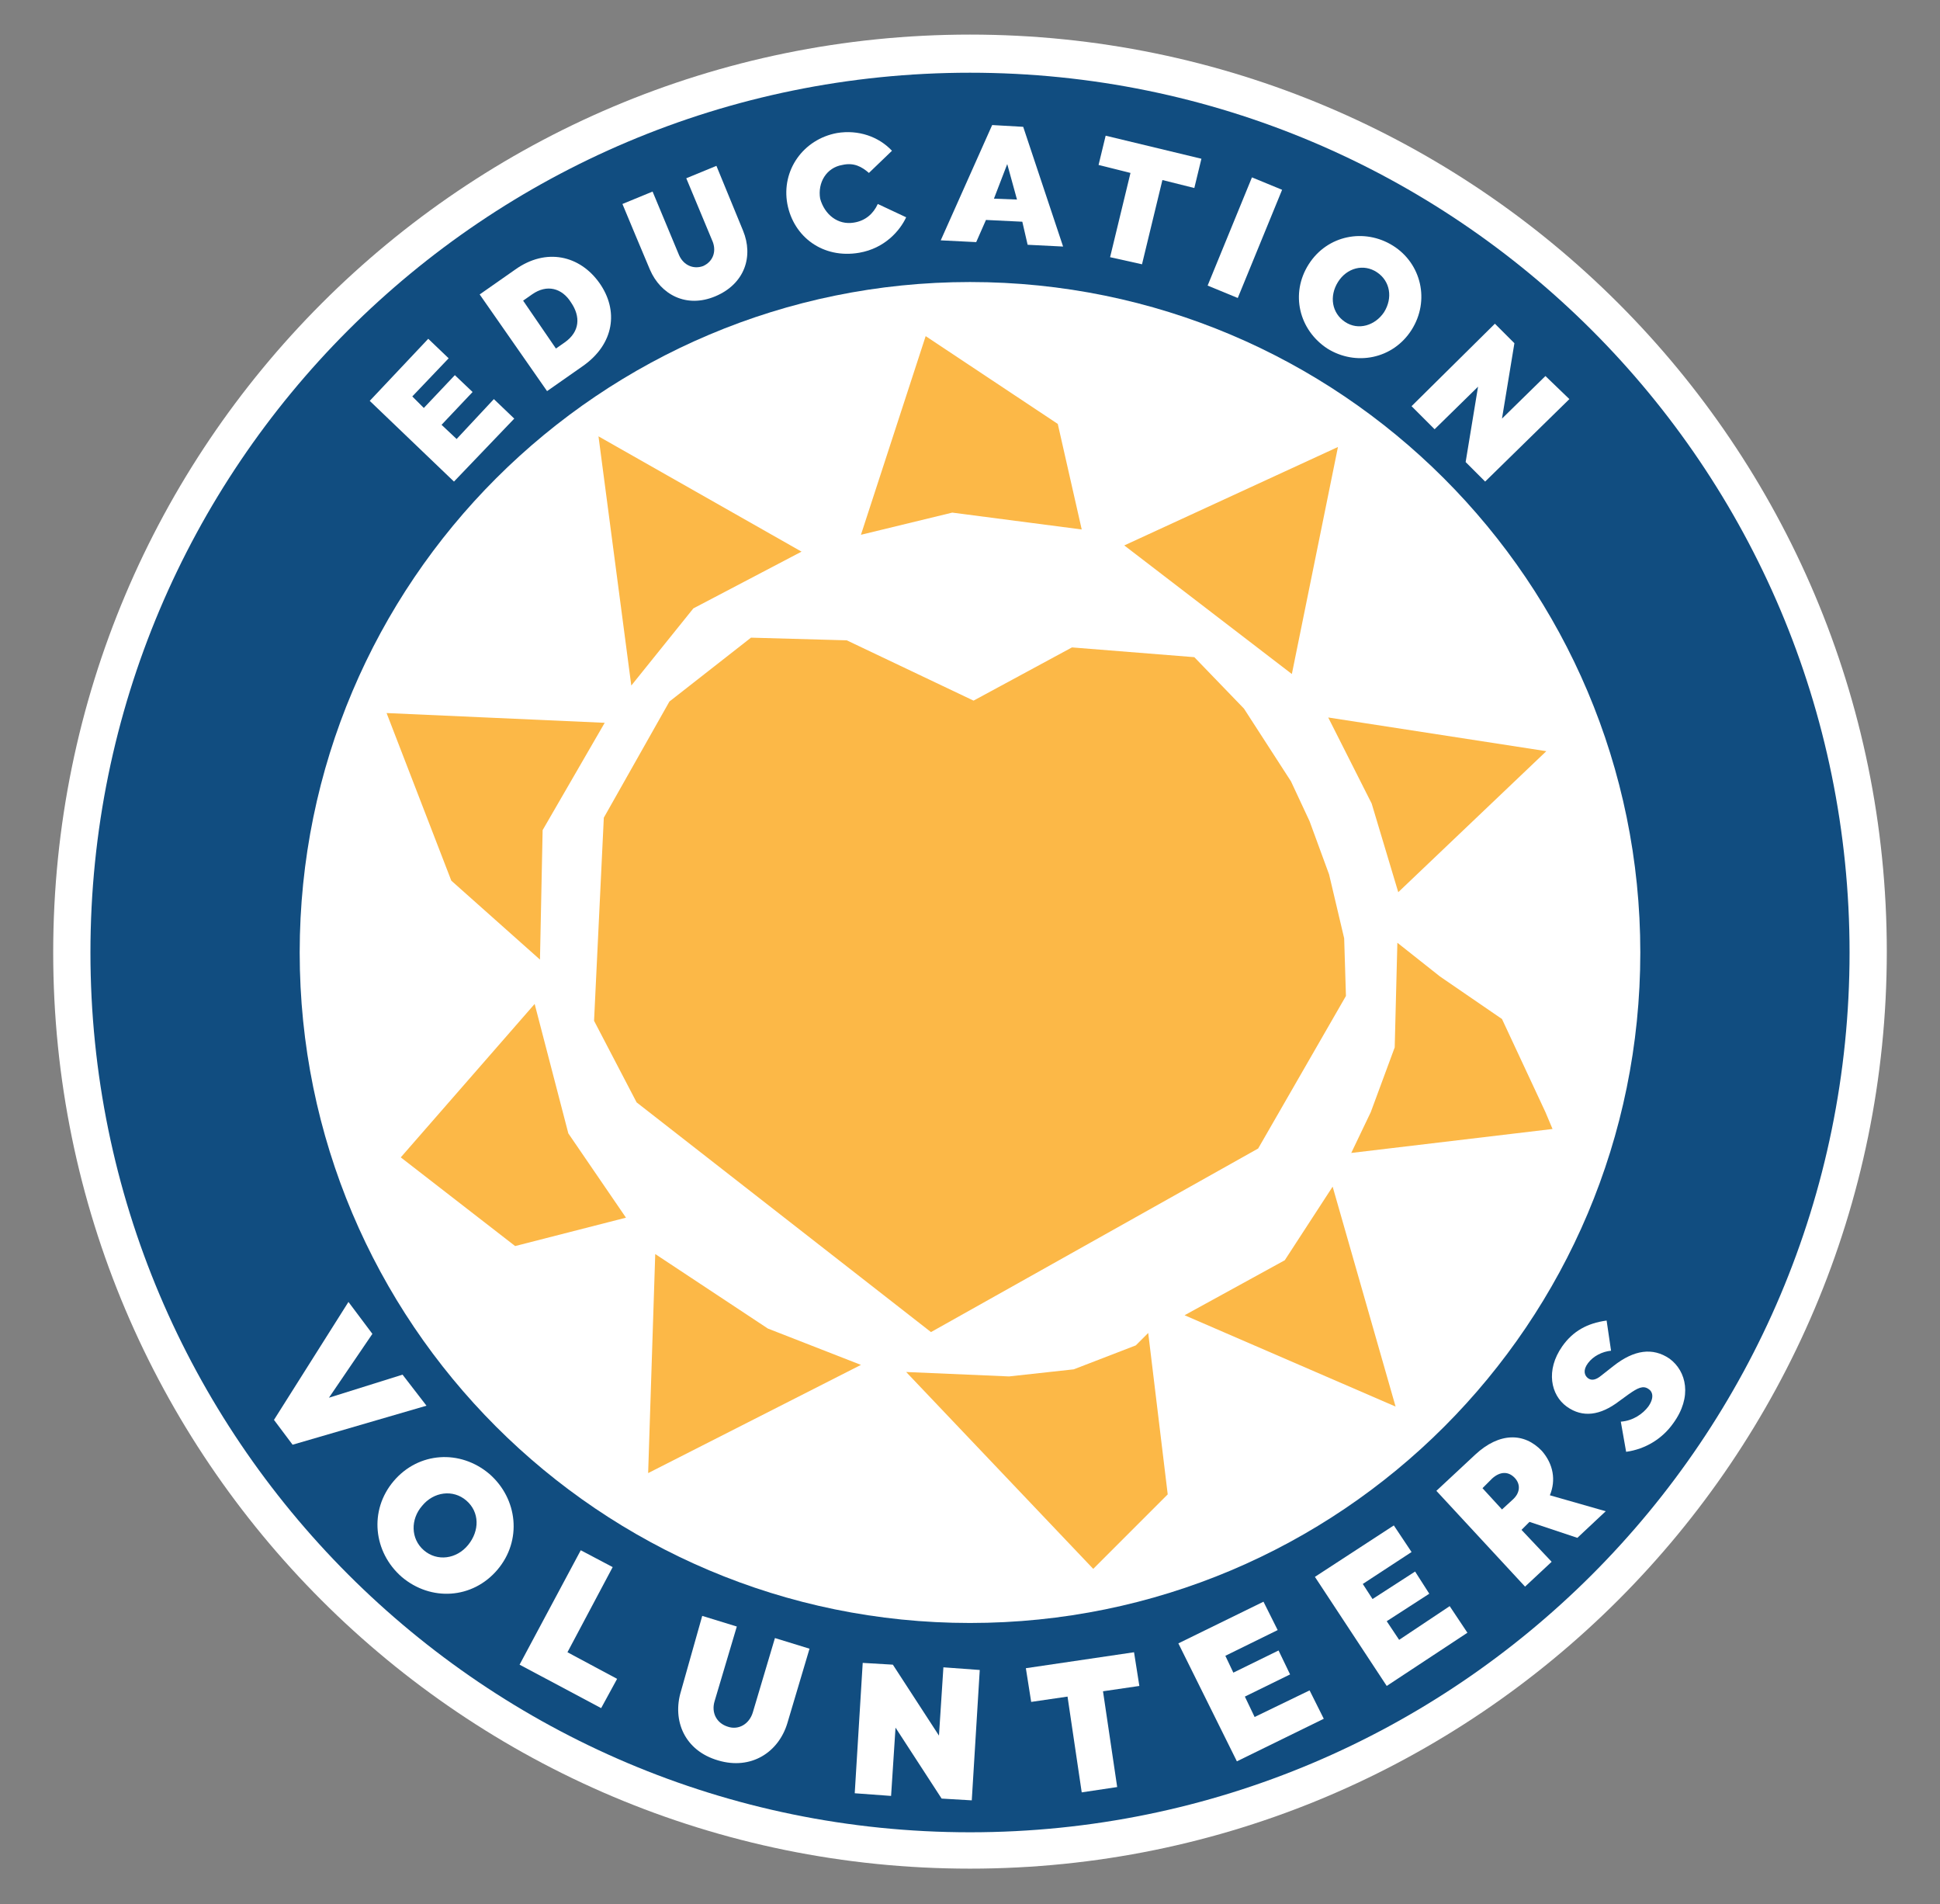
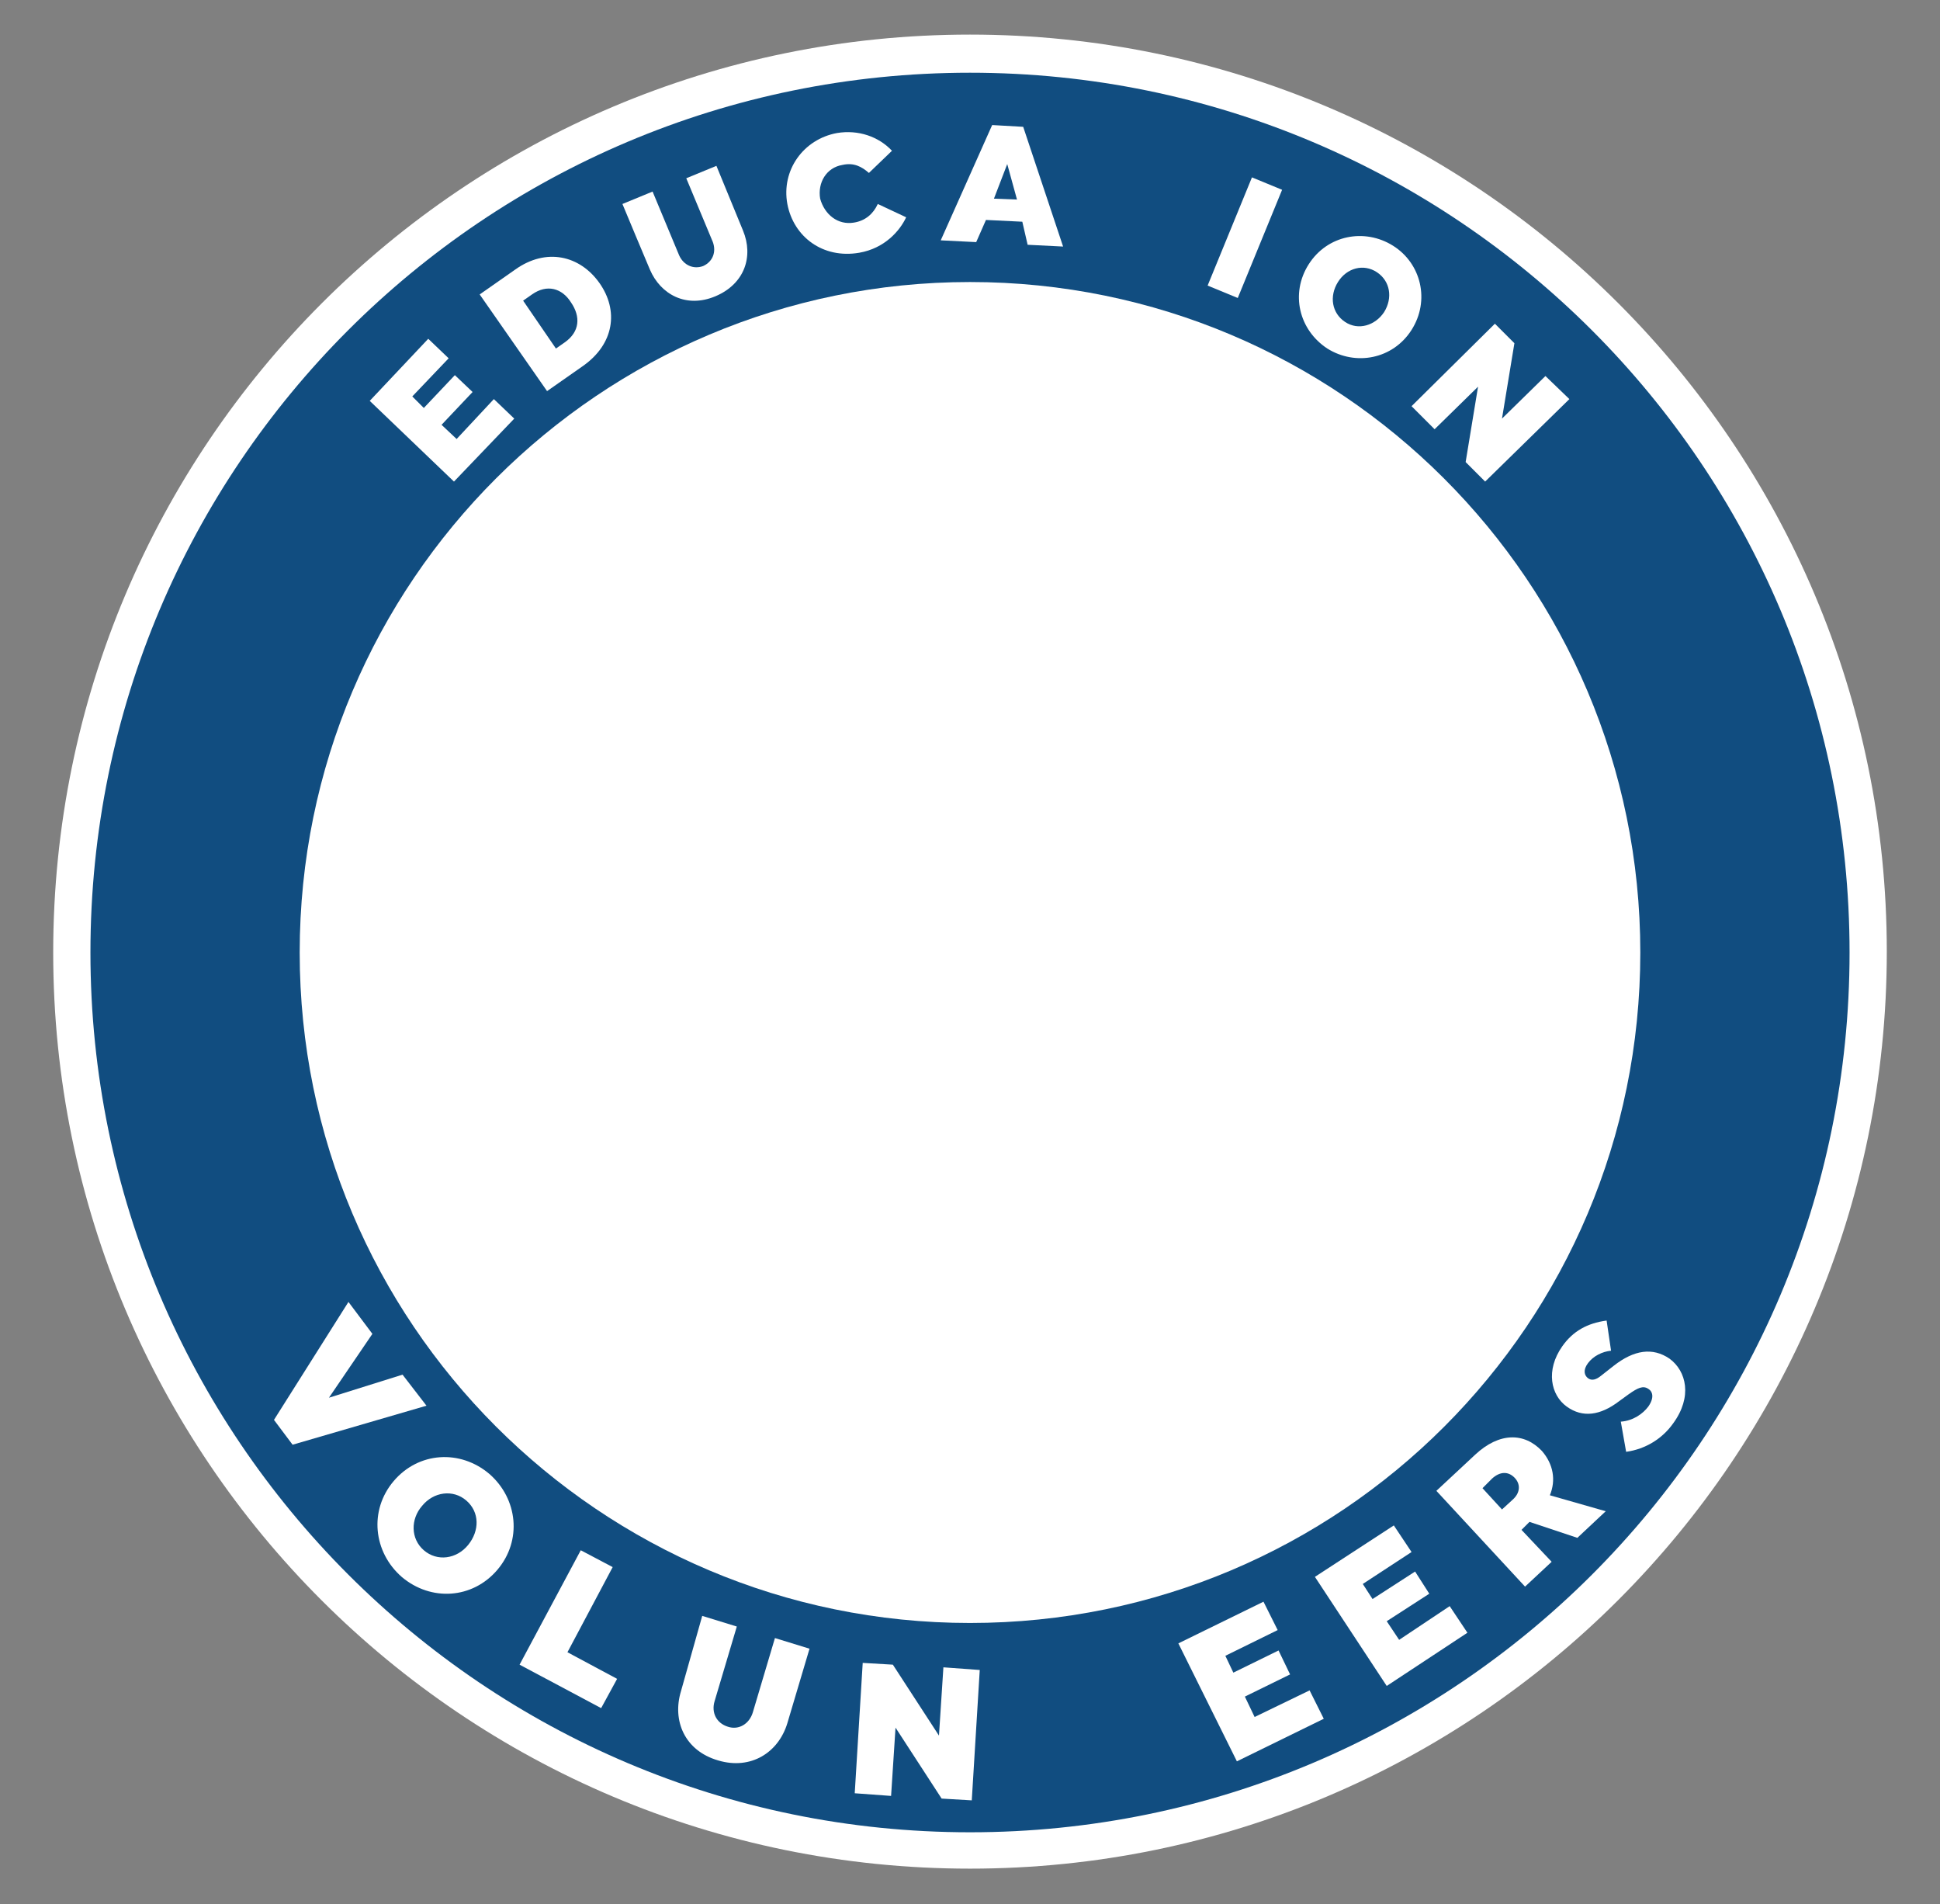
<svg xmlns="http://www.w3.org/2000/svg" version="1.1" id="Layer_1" x="0px" y="0px" viewBox="0 0 218.8 214.7" style="enable-background:new 0 0 218.8 214.7;" xml:space="preserve">
  <rect x="0" y="0" width="218.8" height="214.7" fill="#808080" stroke="none" />
  <style type="text/css">
.st0{fill:#FFFFFF;}
.st1{fill:#114D80;}
.st2{fill:#FCB847;}
</style>
  <g>
    <path class="st0" d="M6,107.4C6,50.2,52.3,3.9,109.4,3.9s103.4,46.3,103.4,103.4s-46.3,103.4-103.4,103.4S6,164.5,6,107.4" />
    <path class="st1" d="M10.2,107.4c0-54.8,44.4-99.2,99.2-99.2s99.2,44.4,99.2,99.2s-44.4,99.2-99.2,99.2S10.2,162.1,10.2,107.4" />
    <g>
      <path class="st0" d="M37.1,157.6l8.3-2.6l2.7,3.5L33,162.9l-2.1-2.8l8.4-13.3l2.7,3.6L37.1,157.6z" />
      <path class="st0" d="M55.2,166.2c3.2,2.8,3.7,7.5,0.9,10.8s-7.5,3.6-10.8,0.8c-3.2-2.8-3.7-7.5-0.9-10.8S51.9,163.4,55.2,166.2z  M47.8,174.8c1.5,1.3,3.7,1,5-0.6c1.3-1.6,1.3-3.7-0.2-5c-1.5-1.3-3.7-1-5,0.6C46.3,171.3,46.3,173.5,47.8,174.8z" />
      <path class="st0" d="M65.5,174.8l3.6,1.9l-5.1,9.6l5.6,3l-1.8,3.3l-9.2-4.9L65.5,174.8z" />
      <path class="st0" d="M79.2,182.2l3.9,1.2l-2.5,8.4c-0.4,1.3,0.2,2.5,1.5,2.9c1.2,0.4,2.4-0.3,2.8-1.6l2.5-8.4l3.9,1.2l-2.5,8.4 c-1,3.3-4.1,5.3-7.8,4.2c-3.8-1.1-5.2-4.5-4.2-7.8L79.2,182.2z" />
      <path class="st0" d="M109.6,203l-3.4-0.2l-5.2-8l-0.5,7.7l-4.1-0.3l0.9-14.7l3.4,0.2l5.2,8l0.5-7.7l4.1,0.3L109.6,203z" />
-       <path class="st0" d="M115.7,188.1l12.2-1.8l0.6,3.8l-4.1,0.6l1.6,10.8l-4,0.6l-1.6-10.8l-4.1,0.6L115.7,188.1z" />
      <path class="st0" d="M132.9,185.3l9.6-4.7l1.6,3.2l-5.9,2.9l0.9,1.9l5.1-2.5l1.3,2.7l-5.1,2.5l1.1,2.3l6.2-3l1.6,3.2l-9.8,4.8 L132.9,185.3z" />
      <path class="st0" d="M148.3,177.8l8.9-5.8l2,3l-5.5,3.6l1.1,1.7l4.8-3.1l1.6,2.5l-4.8,3.1l1.4,2.1l5.7-3.8l2,3l-9.1,6L148.3,177.8 z" />
      <path class="st0" d="M174.8,168.6l6.3,1.8l-3.2,3l-5.4-1.8l-0.9,0.9l3.4,3.6l-3,2.8l-10-10.8l4.4-4.1c2.7-2.5,5.5-2.5,7.5-0.4 C175.2,165.1,175.5,166.9,174.8,168.6z M167.2,167.8l2.2,2.4l1.2-1.1c0.9-0.8,0.9-1.8,0.2-2.5c-0.7-0.7-1.6-0.7-2.5,0.1 L167.2,167.8z" />
      <path class="st0" d="M181.7,152.3c-1,0.1-2,0.6-2.6,1.4c-0.6,0.8-0.4,1.4,0,1.7c0.4,0.3,0.9,0.2,1.5-0.3l1.4-1.1 c2.3-1.8,4.4-2.1,6.3-0.8c1.9,1.4,2.6,4.3,0.4,7.3c-1.2,1.7-3.1,2.9-5.3,3.2l-0.6-3.4c1.4-0.1,2.5-0.9,3.1-1.7c0.7-1,0.5-1.7,0-2 c-0.6-0.4-1.2-0.1-2.2,0.6l-1.1,0.8c-2.1,1.6-4.1,1.9-5.9,0.6c-1.8-1.3-2.4-4.1-0.5-6.8c1.2-1.7,2.8-2.6,5-2.9L181.7,152.3z" />
    </g>
    <path class="st0" d="M33.8,107.4c0-41.8,33.9-75.6,75.6-75.6S185,65.6,185,107.4S151.2,183,109.4,183S33.8,149.1,33.8,107.4" />
    <g>
      <path class="st0" d="M41.7,45.2l6.6-7l2.3,2.2l-4.1,4.3l1.3,1.3l3.5-3.7l2,1.9l-3.5,3.7l1.7,1.6l4.2-4.5l2.3,2.2l-6.8,7.1 L41.7,45.2L41.7,45.2z" />
      <path class="st0" d="M54.1,33.2l4-2.8c3.5-2.5,7.3-1.6,9.5,1.5s1.7,6.9-1.9,9.4l-4,2.8L54.1,33.2z M60,33.2l-1,0.7l3.7,5.4l1-0.7 c1.7-1.2,1.8-2.9,0.7-4.5C63.4,32.5,61.7,32,60,33.2L60,33.2z" />
      <path class="st0" d="M70.2,23l3.4-1.4l3,7.2c0.5,1.1,1.6,1.6,2.7,1.2c1.1-0.5,1.5-1.6,1.1-2.7l-3-7.2l3.4-1.4l3,7.3 c1.2,2.9,0.2,6-3.1,7.4c-3.3,1.4-6.2-0.2-7.4-3C73.2,30.2,70.2,23,70.2,23z" />
      <path class="st0" d="M96.3,25.1c1.3-0.2,2.2-1,2.7-2.1l3.2,1.5c-0.7,1.5-2.4,3.5-5.3,4c-4.1,0.7-7.4-1.8-8.1-5.5 c-0.7-3.8,1.8-7.3,5.6-8c2.4-0.4,4.7,0.4,6.2,2L98,19.5c-0.8-0.7-1.7-1.2-3-0.9c-1.8,0.3-2.8,2-2.5,3.8 C93,24.2,94.5,25.4,96.3,25.1L96.3,25.1z" />
      <path class="st0" d="M115.3,25l-4.1-0.2l-1.1,2.5l-4-0.2l5.8-13l3.5,0.2l4.5,13.5l-4-0.2L115.3,25L115.3,25z M112.1,22.4l2.6,0.1 l-1.1-4L112.1,22.4z" />
-       <path class="st0" d="M124.7,15.3l10.8,2.6l-0.8,3.3l-3.6-0.9l-2.3,9.5l-3.6-0.8l2.3-9.5l-3.6-0.9L124.7,15.3L124.7,15.3z" />
      <path class="st0" d="M139.6,33.6l-3.4-1.4l5-12.2l3.4,1.4L139.6,33.6z" />
      <path class="st0" d="M157.1,27.7c3.2,2,4.2,6.2,2.1,9.5c-2.1,3.3-6.3,4.1-9.5,2.1c-3.2-2.1-4.2-6.2-2.1-9.5S153.9,25.7,157.1,27.7 z M151.7,36.3c1.5,1,3.4,0.4,4.4-1.1c1-1.6,0.7-3.5-0.8-4.5s-3.4-0.5-4.4,1.1S150.2,35.3,151.7,36.3L151.7,36.3z" />
      <path class="st0" d="M167.5,54.3l-2.2-2.2l1.4-8.5l-4.9,4.8l-2.6-2.6l9.4-9.3l2.2,2.2l-1.4,8.5l4.9-4.8L177,45L167.5,54.3z" />
    </g>
-     <path class="st2" d="M90.4,62.2l-22.9-13l3.7,28.1l7-8.7L90.4,62.2L90.4,62.2z M104.4,37.9l-7.3,22.4l10.3-2.5l14.6,1.9l-2.7-11.9 L104.4,37.9L104.4,37.9z M150.9,50.4l-24.1,11.1L145.7,76L150.9,50.4z M149.8,80.9l4.9,9.7l3,10l16.7-15.9L149.8,80.9z  M157.6,106.3l-0.3,11.8l-2.7,7.3l-2.2,4.6l22.7-2.7l-0.8-1.9l-4.9-10.5l-7-4.8L157.6,106.3L157.6,106.3z M150.3,133.8l-5.4,8.3 l-11.3,6.2l23.8,10.3L150.3,133.8L150.3,133.8z M129.5,150.3l-1.4,1.4l-7,2.7l-7.3,0.8l-11.6-0.5l21.1,22.2l8.4-8.4L129.5,150.3 L129.5,150.3z M73.9,141.4l12.7,8.4l10.5,4.1l-24,12.2L73.9,141.4L73.9,141.4z M70.6,137.3l-6.5-9.5l-3.8-14.6l-15.1,17.3l12.9,10 L70.6,137.3L70.6,137.3z M60.9,108.2l0.3-14.6l7-12.1l-24.6-1.1l7.3,18.9L60.9,108.2L60.9,108.2z M134.7,74.1L120.9,73l-11.1,6 l-14.3-6.8l-10.8-0.3l-9.2,7.2l-7.4,13.1L67,115.1l4.8,9.2l33.2,25.9l36.9-20.7l9.9-17.2l-0.2-6.5l-1.7-7.2l-2.2-6l-2.1-4.5 l-5.3-8.2L134.7,74.1L134.7,74.1z" />
  </g>
</svg>